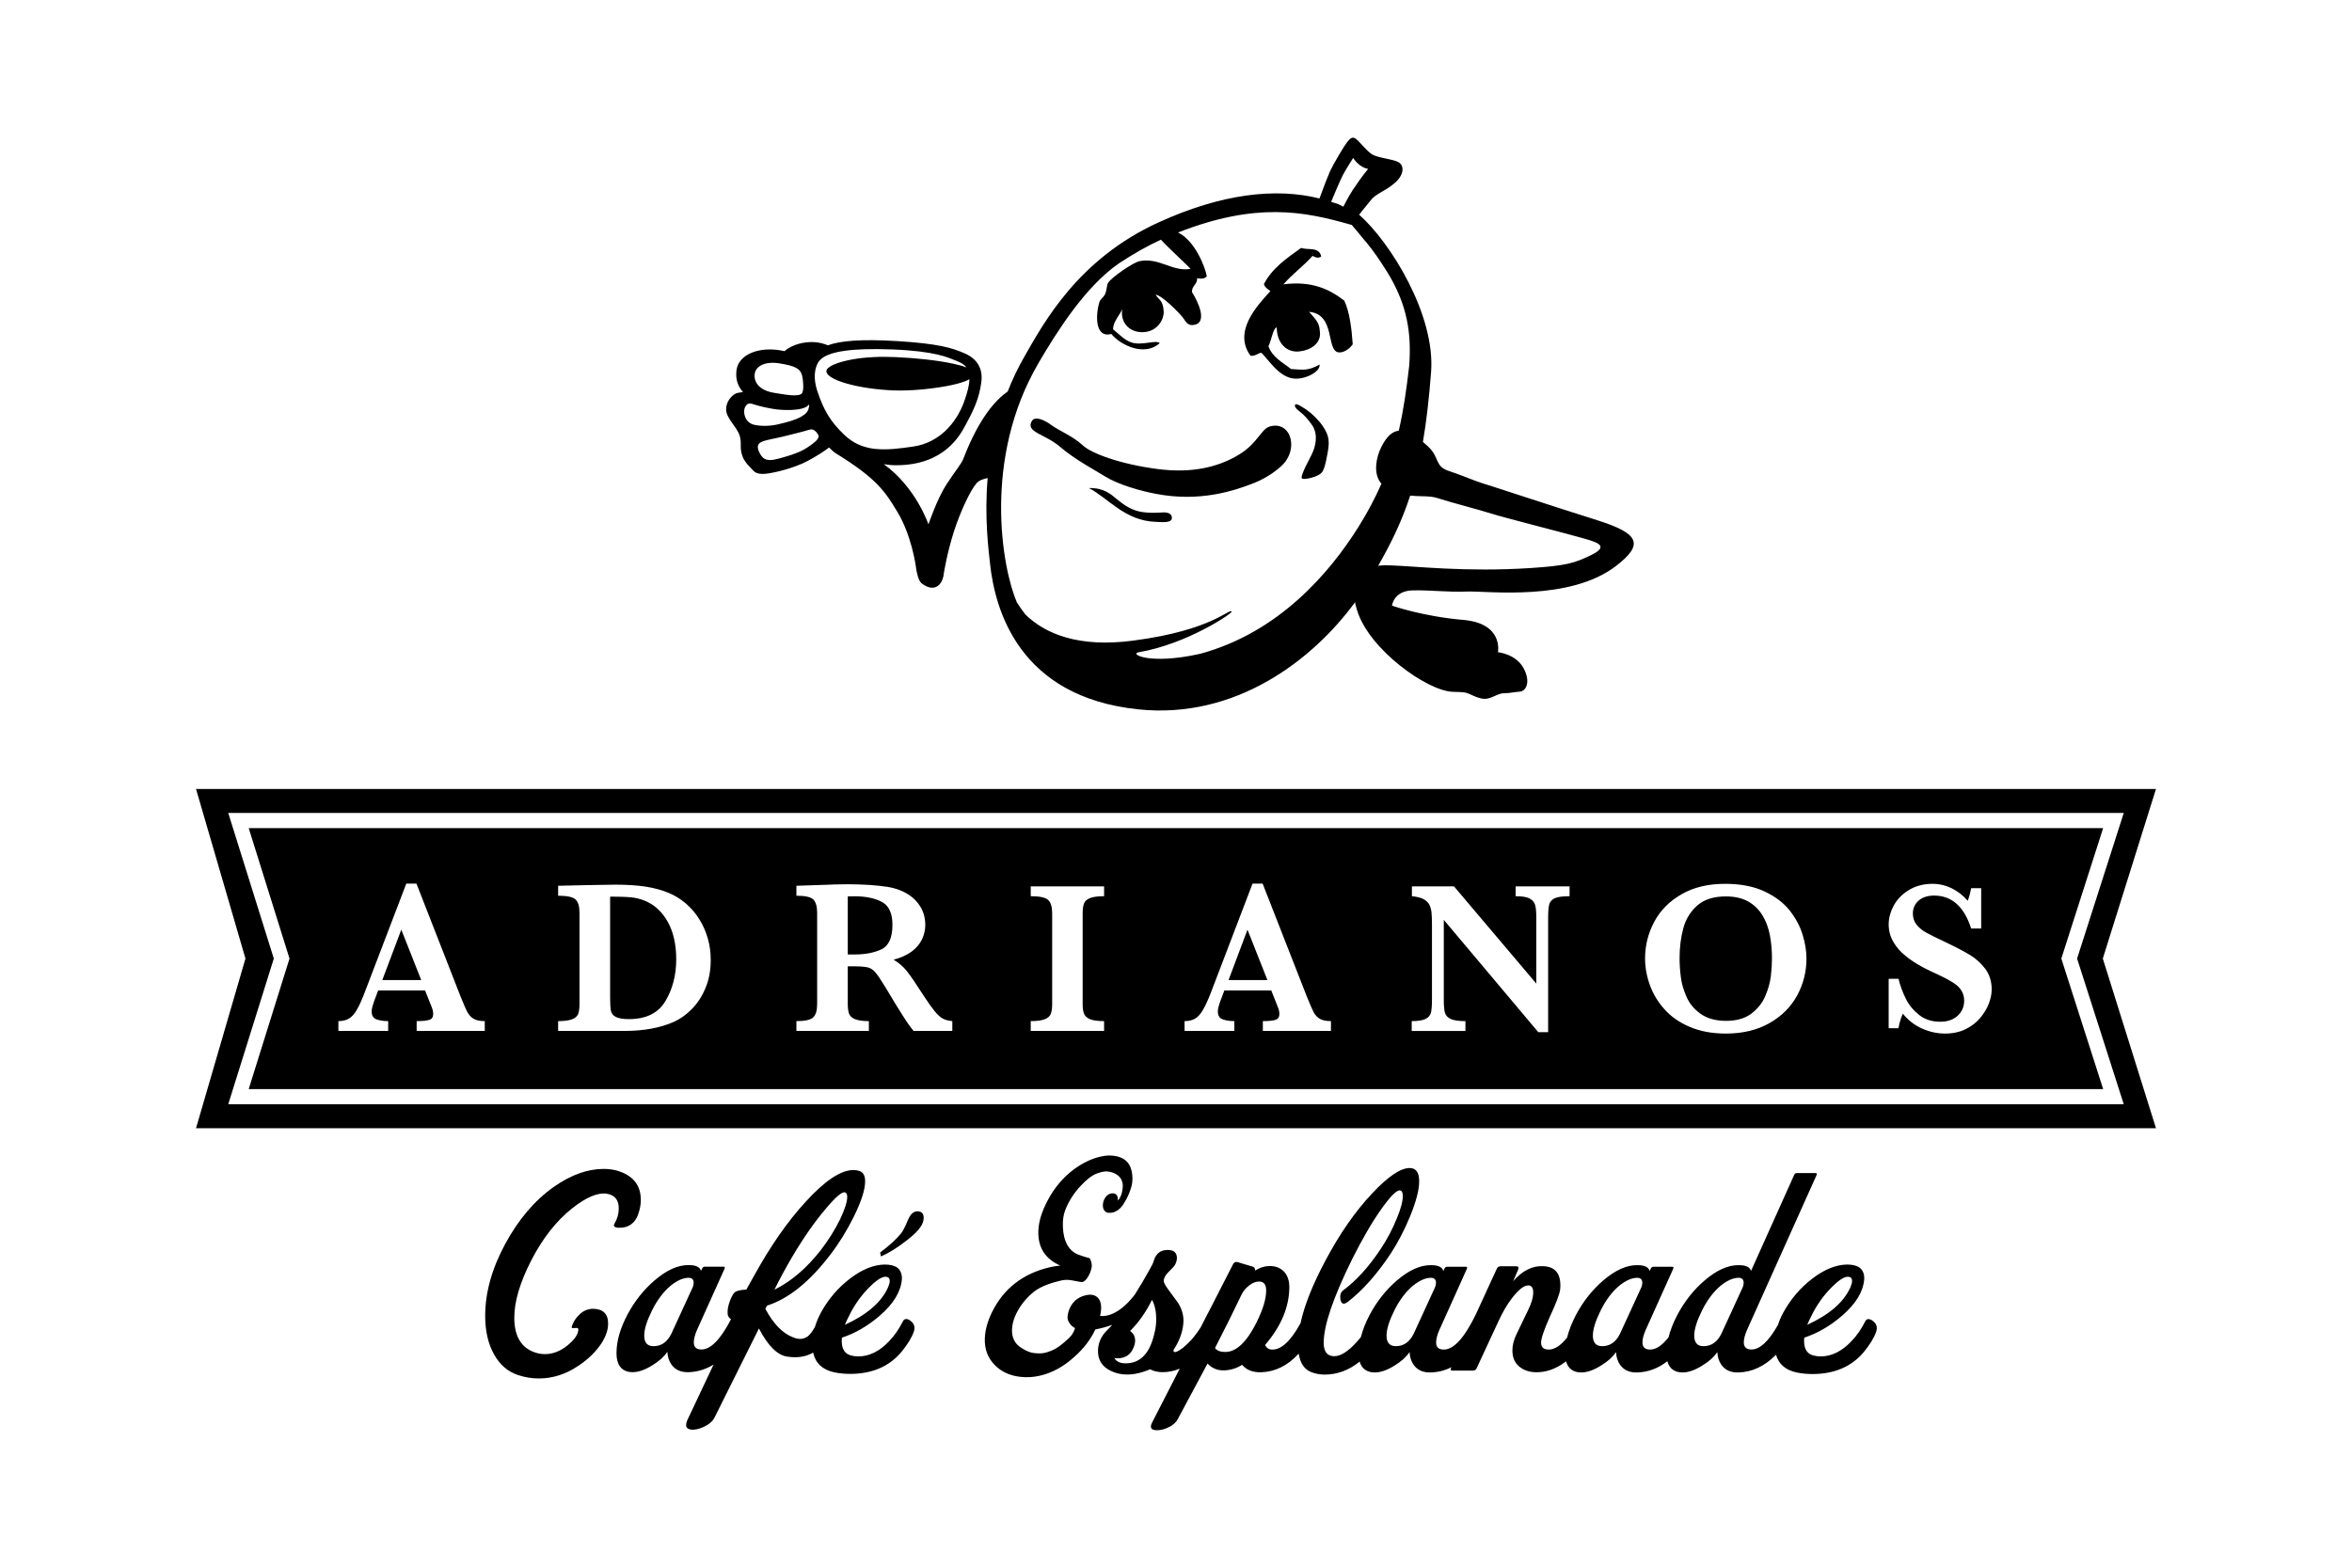
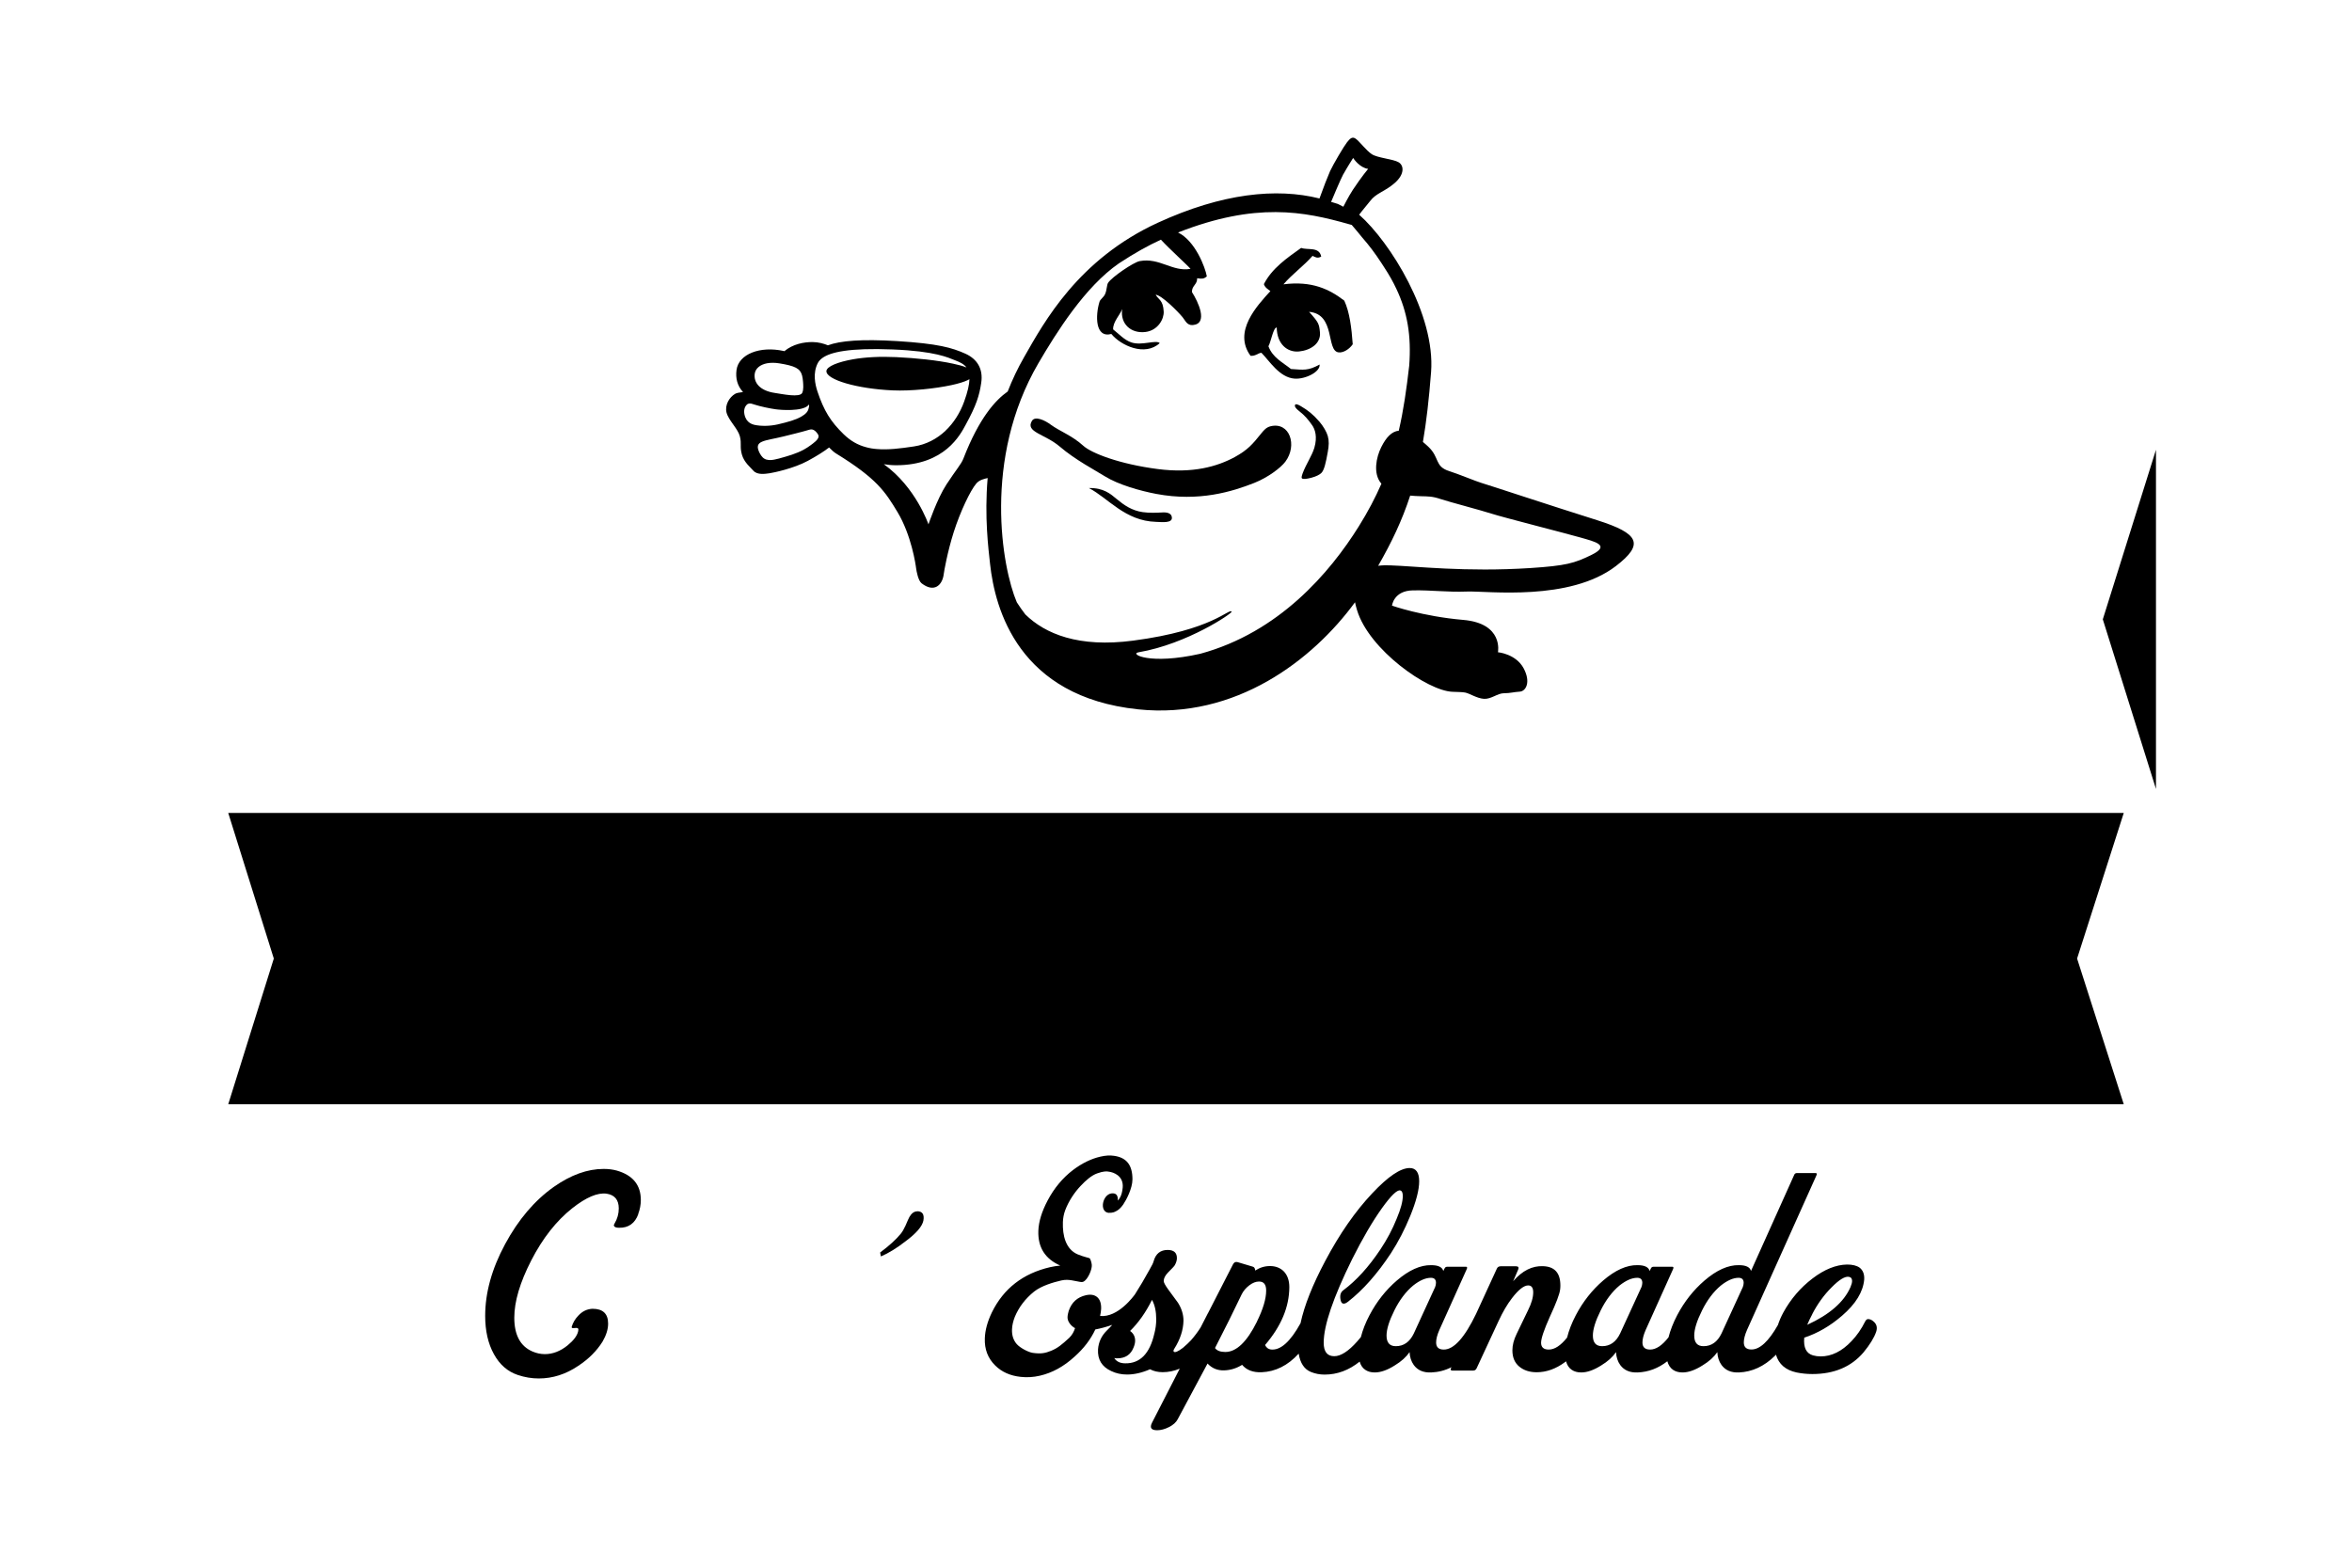
<svg xmlns="http://www.w3.org/2000/svg" id="Cafe_Esplanade_Vorne" data-name="Cafe Esplanade Vorne" viewBox="0 0 340.16 226.77">
-   <path d="M311.81,114.13H28.35l7.15,24.53-7.15,24.54h283.46l-7.69-24.54,7.69-24.53ZM307.15,159.73H33.01l6.59-21.07-6.59-21.06h274.14l-6.75,21.06,6.75,21.07Z" />
+   <path d="M311.81,114.13H28.35h283.46l-7.69-24.54,7.69-24.53ZM307.15,159.73H33.01l6.59-21.07-6.59-21.06h274.14l-6.75,21.06,6.75,21.07Z" />
  <path d="M304.17,119.79H35.97l5.9,18.87-5.9,18.88h268.2l-6.05-18.88,6.05-18.87ZM70.11,149.13h-9.85v-1.42c.83,0,1.44-.06,1.82-.18s.57-.4.57-.84c0-.31-.06-.62-.19-.94l-.98-2.47h-6.79l-.51,1.36c-.28.76-.43,1.31-.43,1.65,0,.62.24,1.01.72,1.17.48.17,1.03.25,1.67.25v1.42h-7.2v-1.42c.57,0,1.06-.11,1.46-.33.41-.21.79-.62,1.16-1.23.36-.6.75-1.44,1.17-2.55l6.03-15.78h1.47l6.36,16.28c.47,1.15.8,1.93,1.02,2.33.22.41.52.72.9.95.38.22.91.33,1.6.33v1.42ZM102.02,142.95c-.51,1.22-1.18,2.23-1.99,3.04-.81.82-1.68,1.43-2.6,1.84-1.95.86-4.34,1.3-7.17,1.3h-9.54v-1.42c.88,0,1.55-.09,2-.26.45-.17.75-.42.89-.76.13-.34.2-.82.2-1.45v-13.2c0-.9-.18-1.54-.55-1.91s-1.22-.56-2.54-.56v-1.44l4.48-.1c.16,0,.79-.01,1.88-.03,1.1-.02,1.74-.03,1.92-.03,1.71,0,3.17.1,4.36.28,1.2.19,2.3.48,3.3.89.91.37,1.75.89,2.53,1.55.77.67,1.42,1.42,1.94,2.27.54.85.94,1.77,1.23,2.77.29.99.43,2.04.43,3.13,0,1.51-.25,2.87-.77,4.09ZM137.73,149.13h-5.6c-.2-.23-.45-.56-.76-.99-.3-.43-.63-.94-.99-1.52s-.66-1.06-.9-1.44l-1.41-2.35c-.64-1.04-1.12-1.76-1.45-2.15-.32-.38-.69-.63-1.11-.74-.41-.1-1.12-.16-2.12-.16h-.78v5.46c0,.58.06,1.04.18,1.39.13.35.42.61.87.8.46.18,1.13.28,2,.28v1.42h-10.48v-1.42c1.27,0,2.09-.19,2.45-.56.37-.37.55-1.01.55-1.91v-13.2c0-.89-.18-1.53-.53-1.9-.35-.38-1.18-.57-2.47-.57v-1.44l4.83-.16c.38-.02.8-.04,1.28-.04.47-.02.92-.02,1.33-.02.32,0,.85.01,1.59.03,1.04.03,2.01.09,2.91.19.91.09,1.62.21,2.14.35.78.2,1.51.52,2.2.97.7.45,1.26,1.05,1.7,1.79.43.74.66,1.6.66,2.57,0,.7-.16,1.38-.46,2.04-.31.66-.79,1.24-1.46,1.76-.68.51-1.56.92-2.66,1.22.75.44,1.38.98,1.91,1.64.52.65,1.34,1.85,2.46,3.6.65,1,1.19,1.75,1.61,2.26.42.5.81.85,1.16,1.03.36.18.81.3,1.35.35v1.42ZM159.68,129.64c-.89,0-1.56.09-2.01.26-.45.18-.75.43-.88.76-.14.33-.21.81-.21,1.44v13.14c0,.59.06,1.07.2,1.4.14.34.42.6.85.79.44.18,1.12.28,2.05.28v1.42h-10.61v-1.42c.88,0,1.55-.09,2-.26.45-.17.75-.42.89-.76.14-.34.21-.82.21-1.45v-13.14c0-.9-.19-1.54-.57-1.91-.37-.36-1.22-.55-2.53-.55v-1.42h10.61v1.42ZM192.49,149.13h-9.85v-1.42c.83,0,1.44-.06,1.82-.18s.57-.4.57-.84c0-.31-.06-.62-.19-.94l-.98-2.47h-6.79l-.51,1.36c-.29.76-.43,1.31-.43,1.65,0,.62.24,1.01.72,1.17.48.17,1.04.25,1.67.25v1.42h-7.2v-1.42c.58,0,1.06-.11,1.47-.33.4-.21.78-.62,1.15-1.23.36-.6.75-1.44,1.18-2.55l6.03-15.78h1.46l6.37,16.28c.46,1.15.8,1.93,1.01,2.33.22.41.51.72.89.95.39.22.92.33,1.61.33v1.42ZM227,129.64c-.99,0-1.71.1-2.14.29-.43.21-.7.51-.8.89-.1.39-.16,1.03-.16,1.91v16.58h-1.42l-13.67-16.25v11.52c0,.87.05,1.5.16,1.9.11.39.38.7.82.91.45.21,1.16.32,2.15.32v1.42h-7.77v-1.42c.92,0,1.59-.11,2.01-.32.42-.21.67-.52.77-.91.1-.4.15-1.03.15-1.9v-10.67c0-.87-.02-1.51-.07-1.95-.05-.43-.16-.8-.33-1.13-.18-.32-.46-.58-.86-.79-.39-.2-.94-.33-1.64-.4v-1.42h6.09l11.9,14.06v-9.55c0-.78-.05-1.37-.16-1.79-.11-.42-.38-.74-.8-.97-.43-.22-1.1-.33-2.03-.33v-1.42h7.8v1.42ZM259.91,144.01c-.91,1.66-2.24,2.99-4.02,4-1.77,1-3.87,1.5-6.28,1.5-1.98,0-3.71-.32-5.21-.96-1.5-.63-2.73-1.49-3.68-2.56-.95-1.06-1.66-2.24-2.11-3.51-.46-1.28-.69-2.55-.69-3.84,0-1.86.44-3.62,1.31-5.27.88-1.66,2.19-2.99,3.95-4,1.75-1.02,3.86-1.52,6.3-1.52,2.23,0,4.13.36,5.69,1.09,1.56.73,2.78,1.65,3.66,2.76.87,1.12,1.5,2.28,1.87,3.5.38,1.21.56,2.37.56,3.47,0,1.9-.45,3.68-1.35,5.34ZM287.63,145.19c-.28.72-.7,1.41-1.26,2.08-.56.66-1.26,1.2-2.12,1.62-.85.41-1.83.62-2.95.62s-2.22-.24-3.31-.72c-1.1-.49-2.03-1.21-2.79-2.16-.33.76-.53,1.46-.63,2.11h-1.42v-7.15h1.42c.26,1.02.61,1.99,1.07,2.89.44.91,1.09,1.68,1.92,2.34.82.65,1.84.98,3.04.98,1.05,0,1.89-.29,2.52-.86.63-.58.95-1.31.95-2.18,0-.49-.1-.92-.3-1.29-.19-.37-.47-.71-.84-1-.37-.29-.88-.6-1.52-.94-.65-.33-1.37-.68-2.2-1.05-1.26-.6-2.3-1.2-3.11-1.81s-1.43-1.19-1.84-1.77c-.42-.56-.71-1.11-.87-1.62-.16-.51-.24-1.04-.24-1.56,0-.93.26-1.85.76-2.77.5-.91,1.24-1.65,2.21-2.23.97-.58,2.1-.87,3.37-.87.98,0,1.91.22,2.79.65.88.44,1.65,1.04,2.3,1.8.18-.43.35-1.04.5-1.82h1.45v5.83h-1.45c-1.02-3.18-2.81-4.76-5.36-4.76-.93,0-1.67.24-2.23.72-.56.49-.84,1.12-.84,1.89,0,.61.18,1.14.52,1.58.36.45.82.84,1.39,1.15.57.32,1.49.78,2.77,1.38,1.54.73,2.74,1.36,3.61,1.89.87.53,1.6,1.21,2.21,2.02.59.81.9,1.8.9,2.95,0,.64-.14,1.33-.42,2.06Z" />
  <polygon points="55.29 141.77 60.92 141.77 58.04 134.48 55.29 141.77" />
-   <path d="M93.19,130.27c-.62-.25-1.28-.41-1.97-.47-.69-.07-1.69-.1-2.98-.1v14.69c0,.84.04,1.46.12,1.85.08.38.33.67.72.87.41.2,1.03.31,1.87.31,2.5,0,4.27-.88,5.3-2.63,1.03-1.74,1.55-3.75,1.55-6.03,0-2.16-.42-3.98-1.24-5.44-.83-1.47-1.95-2.49-3.37-3.05Z" />
  <path d="M127.55,130.47c-1.02-.54-2.34-.82-3.97-.82-.23,0-.4.01-.54.01-.12,0-.27.01-.43.01v8.4h.97c1.55,0,2.85-.25,3.91-.75,1.05-.51,1.58-1.69,1.58-3.54,0-1.66-.51-2.77-1.52-3.31Z" />
  <polygon points="177.68 141.77 183.3 141.77 180.42 134.48 177.68 141.77" />
  <path d="M254.91,132.44c-.5-.85-1.19-1.53-2.06-2.03-.88-.49-1.96-.74-3.24-.74-1.77,0-3.15.44-4.15,1.32-.98.88-1.66,1.97-2.01,3.29-.36,1.33-.54,2.77-.54,4.33,0,.86.06,1.76.18,2.7.11.94.38,1.89.82,2.87.42.99,1.11,1.81,2.06,2.49.95.66,2.17,1,3.67,1s2.7-.34,3.63-1.03c.93-.7,1.61-1.55,2.03-2.55.43-1,.7-1.96.81-2.87.11-.92.16-1.79.16-2.61,0-1.17-.1-2.28-.3-3.33-.2-1.05-.55-2-1.06-2.84Z" />
  <path d="M92.3,175.61c.25-.66.38-1.34.38-2.02,0-2.19-1.17-3.61-3.51-4.27-.56-.15-1.18-.23-1.87-.23-2.34,0-4.75.87-7.21,2.6-2.77,1.96-5.12,4.72-7.04,8.28-1.92,3.56-2.88,7.02-2.88,10.38,0,2.16.42,4.01,1.26,5.53.84,1.53,2,2.53,3.47,3.02.99.33,2,.5,3.02.5,2.01,0,3.92-.61,5.72-1.83,1.5-.99,2.67-2.16,3.51-3.51.53-.92.8-1.78.8-2.6,0-1.42-.75-2.14-2.25-2.14-.79.03-1.48.36-2.06.99-.46.48-.78,1.02-.95,1.6-.03.1,0,.17.08.19.03.03.17.03.42,0,.2-.03.34,0,.42.08.05.08.05.22,0,.42-.15.64-.66,1.31-1.53,2.02-1.04.84-2.14,1.26-3.28,1.26-.61,0-1.21-.13-1.79-.38-1.76-.76-2.63-2.39-2.63-4.89,0-2.34.82-5.11,2.46-8.3,1.64-3.19,3.62-5.71,5.93-7.54,2.01-1.58,3.66-2.28,4.96-2.1,1.17.18,1.76.89,1.76,2.14,0,.76-.2,1.49-.61,2.18-.1.15-.13.27-.08.34.08.18.32.27.73.27,1.37.03,2.3-.64,2.79-1.98Z" />
-   <path d="M131.08,190.8c-.23,0-.39.11-.5.34-.56,1.12-1.22,2.07-1.98,2.86-1.4,1.48-2.89,2.21-4.47,2.21-.38,0-.75-.05-1.11-.15-.97-.28-1.39-1.13-1.26-2.56,1.93-.64,3.75-1.69,5.46-3.17,1.98-1.7,3.05-3.45,3.21-5.23.05-.76-.17-1.34-.65-1.72-.43-.31-1.04-.46-1.83-.46-1.6.03-3.27.7-5,2.02-1.73,1.32-3.13,2.95-4.2,4.89-.39.72-.69,1.44-.9,2.14-.35.61-.67,1.04-.97,1.29-.61.48-1.34.55-2.18.19-1.5-.56-2.84-1.93-4.01-4.12l.23-.46.11-.04c3.05-.99,6.07-3.43,9.05-7.33,1.27-1.65,2.4-3.49,3.4-5.5,1.09-2.21,1.64-3.92,1.64-5.11,0-.81-.27-1.31-.8-1.49-.28-.1-.57-.15-.88-.15-1.83,0-4.13,1.53-6.91,4.58-2.6,2.82-5.05,6.34-7.37,10.53l-1.22,2.18c-.87.05-1.42.18-1.66.38-.24.2-.48.64-.73,1.3-.24.66-.35,1.25-.32,1.76,0,.34.16.63.49.86-1.51,2.91-2.93,4.37-4.27,4.37-.74,0-1.11-.34-1.11-1.03,0-.48.15-1.08.46-1.79l3.97-8.82c.1-.23.06-.34-.11-.34h-2.71c-.18,0-.31.08-.38.23l-.19.38c-.15-.56-.74-.84-1.76-.84-1.55-.03-3.21.72-4.96,2.22-1.6,1.38-2.92,3.05-3.95,5.01-1.03,1.96-1.55,3.79-1.55,5.5,0,1.15.32,1.94.95,2.38.38.26.84.38,1.37.38.86,0,1.83-.34,2.9-1.02.94-.57,1.65-1.21,2.14-1.92.03.71.23,1.34.61,1.87.56.76,1.4,1.12,2.52,1.07,1.26-.05,2.45-.42,3.55-1.1l-3.82,8.09c-.1.25-.15.47-.15.65,0,.36.2.57.61.65.53.1,1.18-.03,1.95-.38.76-.36,1.29-.81,1.56-1.37l6.41-12.86c1.32,2.54,2.71,3.91,4.16,4.08.36.05.7.08,1.03.08,1.01,0,1.89-.23,2.65-.67.34,1.53,1.35,2.48,3.04,2.85.74.15,1.5.23,2.29.23,3.15,0,5.62-1.04,7.4-3.13.92-1.12,1.53-2.11,1.83-2.98.2-.61.08-1.11-.38-1.49-.25-.23-.5-.34-.73-.34ZM122.91,190.11c.76-1.48,1.69-2.77,2.79-3.87,1.09-1.11,1.92-1.62,2.48-1.55.33.05.5.25.5.61,0,.23-.08.52-.23.88-.94,2.16-3.03,3.98-6.26,5.46.2-.48.44-.99.73-1.53ZM114.51,181.91c1.7-2.87,3.35-5.23,4.92-7.06,1.42-1.7,2.35-2.49,2.79-2.37.2.08.31.29.31.65,0,.71-.34,1.79-1.03,3.24-.76,1.55-1.7,3.05-2.82,4.5-2.06,2.62-4.29,4.52-6.68,5.69.81-1.63,1.65-3.18,2.52-4.66ZM100.16,186.26l-3.05,6.64c-.59,1.22-1.45,1.83-2.6,1.83-.89,0-1.34-.51-1.34-1.53,0-.92.38-2.13,1.13-3.64.75-1.51,1.66-2.72,2.73-3.61.94-.74,1.79-1.11,2.56-1.11.48,0,.73.24.73.73,0,.2-.05.43-.15.69Z" />
  <path d="M132.64,175.23c-.43,0-.8.27-1.11.8-.1.18-.29.6-.57,1.26-.23.51-.46.9-.69,1.18-.66.81-1.65,1.72-2.98,2.71l.11.57c1.12-.48,2.3-1.21,3.55-2.18,1.58-1.17,2.44-2.18,2.6-3.02.15-.89-.15-1.34-.92-1.34Z" />
  <path d="M270.26,190.8c-.23,0-.39.11-.5.34-.56,1.12-1.22,2.07-1.98,2.86-1.4,1.48-2.89,2.21-4.47,2.21-.38,0-.75-.05-1.11-.15-.97-.28-1.39-1.13-1.26-2.56,1.93-.64,3.75-1.69,5.46-3.17,1.98-1.7,3.05-3.45,3.21-5.23.05-.76-.17-1.34-.65-1.72-.43-.31-1.04-.46-1.83-.46-1.6.03-3.27.7-5,2.02-1.73,1.32-3.13,2.95-4.2,4.89-.34.62-.6,1.23-.8,1.84-1.34,2.36-2.61,3.54-3.82,3.54-.74,0-1.11-.34-1.11-1.03,0-.48.15-1.08.46-1.79l10.04-22.36c.1-.23.06-.34-.11-.34h-2.71c-.18,0-.31.08-.38.23l-6.26,13.93c-.15-.56-.74-.84-1.76-.84-1.55-.03-3.21.72-4.96,2.22-1.6,1.38-2.92,3.05-3.95,5.01-.58,1.11-1,2.18-1.26,3.21-.92,1.18-1.81,1.77-2.66,1.77-.74,0-1.11-.34-1.11-1.03,0-.48.15-1.08.46-1.79l3.97-8.82c.1-.23.06-.34-.11-.34h-2.71c-.18,0-.31.08-.38.23l-.19.38c-.15-.56-.74-.84-1.76-.84-1.55-.03-3.21.72-4.96,2.22-1.6,1.38-2.92,3.05-3.95,5.01-.59,1.12-1.01,2.21-1.27,3.25-.92,1.15-1.8,1.73-2.65,1.73-.74,0-1.11-.33-1.11-.99,0-.61.42-1.86,1.26-3.74.92-1.98,1.41-3.29,1.49-3.93.03-.2.04-.41.04-.61,0-1.81-.83-2.73-2.48-2.79-1.58-.08-3.03.65-4.35,2.18l.73-1.7c.13-.32.01-.47-.34-.47h-2.18c-.28,0-.47.12-.57.35l-3.01,6.55s0,0,0,0c-1.65,3.43-3.21,5.15-4.66,5.15-.74,0-1.11-.34-1.11-1.03,0-.48.15-1.08.46-1.79l3.97-8.82c.1-.23.06-.34-.11-.34h-2.71c-.18,0-.31.08-.38.23l-.19.38c-.15-.56-.74-.84-1.76-.84-1.55-.03-3.21.72-4.96,2.22-1.6,1.38-2.92,3.05-3.95,5.01-.58,1.09-.99,2.15-1.25,3.17-.17.22-.35.43-.53.63-1.27,1.43-2.38,2.14-3.32,2.14-1.02,0-1.53-.65-1.53-1.95,0-2.49,1.37-6.53,4.12-12.1,1.48-2.95,2.91-5.41,4.31-7.37,1.3-1.81,2.18-2.66,2.63-2.56.25.05.38.32.38.8,0,.79-.29,1.88-.88,3.28-.61,1.53-1.4,3.02-2.37,4.47-1.68,2.52-3.46,4.48-5.34,5.88-.43.31-.56.81-.38,1.53.08.28.22.42.42.42.18,0,.38-.09.61-.27,2.19-1.7,4.26-4.05,6.22-7.02,1.07-1.65,2-3.45,2.79-5.38.86-2.11,1.3-3.79,1.3-5.04s-.46-1.91-1.37-1.91c-1.32,0-3.13,1.22-5.42,3.66-2.47,2.62-4.73,5.88-6.79,9.77-1.84,3.46-3.03,6.46-3.58,9.02-1.48,2.69-2.91,3.96-4.29,3.8-.38-.05-.66-.27-.84-.65,2.32-2.7,3.49-5.48,3.51-8.36,0-.99-.28-1.77-.84-2.33-.51-.48-1.16-.73-1.95-.73s-1.48.22-2.14.65c-.03-.33-.15-.52-.38-.57l-2.18-.65c-.28-.08-.5.03-.65.31l-3.61,7.05s-.04.05-.05.08c0,.02-.02.04-.03.06l-1,1.95c-.4.63-.86,1.25-1.38,1.84-.28.31-.67.67-1.18,1.11-.74.56-1.18.74-1.34.53-.05-.08-.03-.2.08-.38.86-1.35,1.31-2.71,1.34-4.08,0-.89-.27-1.76-.8-2.6-.48-.64-.95-1.27-1.39-1.89-.45-.62-.67-1.04-.67-1.24,0-.38.2-.79.61-1.22.58-.58.92-.94.99-1.07.2-.36.31-.7.31-1.03,0-.79-.45-1.18-1.34-1.18-1.04,0-1.72.54-2.02,1.61-.05.23-.25.65-.61,1.26-.7,1.28-1.4,2.46-2.09,3.54-.18.25-2.45,3.4-5.05,3.14.08-.36.13-.7.15-1.01.03-.78-.16-1.35-.55-1.7-.4-.35-.95-.45-1.66-.29-1.22.28-2.05,1.01-2.48,2.27-.06.19-.06.23-.1.39-.03.12-.09.44-.06.7,0,.03.01.06.02.09.07.45.52,1.04,1.06,1.31-.17.52-.41.98-.85,1.41-1.06.97-1.66,1.48-2.62,1.87-.83.33-1.41.47-2.64.3-.67-.1-1.85-.73-2.33-1.28-.48-.55-.71-1.26-.68-2.11.02-.58.16-1.19.41-1.83.6-1.42,1.52-2.63,2.79-3.65,1.08-.85,2.77-1.34,3.94-1.61.57-.13,1.08-.09,1.49-.02l1.22.23c.32.05.47.03.72-.2.51-.46,1.01-1.62.97-2.25-.02-.36-.22-.9-.3-.96-.08-.07-.82-.19-1.76-.58-1.7-.74-2.19-2.69-2.12-4.66.02-.59.13-1.16.33-1.71.52-1.36,1.35-2.59,2.23-3.52.8-.86,1.61-1.53,2.38-1.81.98-.36,1.43-.3,1.66-.26.72.08,2.2.6,2.05,2.31-.12,1.33-.59,1.71-.66,1.83-.16.32.29-1.14-.96-.99-1.3.16-1.8,2.62-.45,2.81.72.02.95-.14,1.34-.37.29-.18.62-.56.82-.86.42-.62,1.32-2.3,1.32-3.62,0-2.02-.82-3.15-2.68-3.4-.57-.09-1.22-.05-1.95.12-1.35.31-2.67.96-3.96,1.93-1.5,1.14-2.72,2.61-3.67,4.4-.85,1.6-1.3,3.07-1.35,4.4-.08,2.39.97,4.06,3.17,5.03-.48.04-.97.12-1.47.23-3.92.91-6.73,3.09-8.42,6.54-.64,1.33-.98,2.58-1.02,3.75-.06,1.58.44,2.89,1.5,3.93.94.94,2.18,1.49,3.69,1.65.91.1,1.83.05,2.77-.17,1.79-.41,3.46-1.33,5.01-2.75,1.34-1.19,2.34-2.5,3.01-3.94.72-.13,1.53-.35,2.45-.66-.25.28-.51.54-.76.79-.79.77-1.22,1.68-1.3,2.75-.08,1.48.56,2.52,1.91,3.14.69.33,1.45.5,2.29.5,1.04,0,2.15-.25,3.32-.76.53.28,1.14.42,1.83.42.84,0,1.66-.17,2.47-.51l-4,7.8c-.38.74-.14,1.11.73,1.11.53,0,1.11-.15,1.72-.46.61-.31,1.03-.69,1.26-1.14l4.31-8.05c.64.69,1.44,1.02,2.4.99.92-.03,1.78-.29,2.6-.8.64.76,1.58,1.12,2.82,1.07,2-.08,3.79-.97,5.36-2.69.22,1.37.81,2.26,1.77,2.65.61.25,1.27.38,1.98.38,1.83,0,3.52-.63,5.07-1.88.15.53.42.93.81,1.19.38.26.84.38,1.37.38.86,0,1.83-.34,2.9-1.02.94-.57,1.65-1.21,2.14-1.92.03.71.23,1.34.61,1.87.56.76,1.4,1.12,2.52,1.07,1.03-.04,2-.29,2.93-.76l-.07.14c-.1.23-.04.35.19.35h3.02c.23,0,.39-.11.5-.34l3.17-6.83c.61-1.32,1.26-2.43,1.95-3.32.94-1.22,1.72-1.83,2.33-1.83.48,0,.73.33.73.99,0,.74-.25,1.62-.76,2.63l-1.64,3.4c-.41.84-.61,1.63-.61,2.37,0,1.02.33,1.8.99,2.35.66.55,1.5.82,2.52.82,1.4,0,2.76-.48,4.08-1.45.06-.04.12-.09.17-.13.15.55.42.96.82,1.23.38.26.84.38,1.37.38.86,0,1.83-.34,2.9-1.02.94-.57,1.65-1.21,2.14-1.92.03.71.23,1.34.61,1.87.56.76,1.4,1.12,2.52,1.07,1.55-.06,2.98-.6,4.29-1.62.15.55.42.96.82,1.24.38.26.84.38,1.37.38.86,0,1.83-.34,2.9-1.02.94-.57,1.65-1.21,2.14-1.92.03.71.23,1.34.61,1.87.56.76,1.4,1.12,2.52,1.07,1.91-.08,3.64-.88,5.19-2.4.05-.05.11-.11.16-.17.4,1.37,1.39,2.23,2.97,2.57.74.15,1.5.23,2.29.23,3.15,0,5.62-1.04,7.4-3.13.92-1.12,1.53-2.11,1.83-2.98.2-.61.08-1.11-.38-1.49-.25-.23-.5-.34-.73-.34ZM262.09,190.11c.76-1.48,1.69-2.77,2.79-3.87,1.09-1.11,1.92-1.62,2.48-1.55.33.05.5.25.5.61,0,.23-.08.52-.23.88-.94,2.16-3.03,3.98-6.26,5.46.2-.48.44-.99.73-1.53ZM166.95,192.9c-.66,2.9-2.06,4.34-4.2,4.31-.74,0-1.27-.25-1.6-.76.13.03.27.04.42.04,1.17,0,1.96-.52,2.37-1.56.15-.36.23-.69.23-.99,0-.59-.24-1.06-.73-1.41,1.22-1.2,2.28-2.7,3.17-4.5.41.74.61,1.68.61,2.82,0,.69-.09,1.37-.27,2.06ZM181.79,191.18c-1.45,2.93-2.98,4.39-4.58,4.39-.71,0-1.21-.19-1.49-.57,1.48-2.87,2.76-5.46,3.85-7.75.25-.51.62-.95,1.11-1.32.48-.37.95-.55,1.41-.55.69,0,1.03.43,1.03,1.3,0,1.2-.45,2.7-1.34,4.5ZM207.52,186.26l-3.05,6.64c-.59,1.22-1.45,1.83-2.6,1.83-.89,0-1.34-.51-1.34-1.53,0-.92.38-2.13,1.13-3.64.75-1.51,1.66-2.72,2.73-3.61.94-.74,1.79-1.11,2.56-1.11.48,0,.73.24.73.73,0,.2-.05.43-.15.69ZM237.36,186.26l-3.05,6.64c-.59,1.22-1.45,1.83-2.6,1.83-.89,0-1.34-.51-1.34-1.53,0-.92.38-2.13,1.13-3.64.75-1.51,1.66-2.72,2.73-3.61.94-.74,1.79-1.11,2.56-1.11.48,0,.73.24.73.73,0,.2-.05.43-.15.69ZM252.02,186.26l-3.05,6.64c-.59,1.22-1.45,1.83-2.6,1.83-.89,0-1.34-.51-1.34-1.53,0-.92.38-2.13,1.13-3.64.75-1.51,1.66-2.72,2.73-3.61.94-.74,1.79-1.11,2.56-1.11.48,0,.73.24.73.73,0,.2-.05.43-.15.69Z" />
  <path d="M107,63.1c.29,1.12-.03,1.46.29,2.63.32,1.17,1.27,1.89,1.65,2.34.58.68,1.74.47,2.35.39.61-.09,3.5-.69,5.53-1.79,1.19-.64,2.32-1.34,3.09-1.94.37.37.68.67,1.01.87,5.9,3.63,7.1,5.52,8.88,8.47,2.01,3.35,2.63,7.59,2.69,8.11.07.51.31,1.81.8,2.2,1.83,1.41,3.01.26,3.2-1.34.04-.35.52-3.16,1.45-6.09.94-2.94,2.4-6.01,3.26-7.01.45-.52,1.08-.66,1.64-.79-.48,5.64.11,10.21.35,12.44.71,6.5,4.1,19.21,21.42,21.02,14.11,1.48,25.28-7.17,31.36-15.49.07.36.17.73.29,1.13,1.73,5.74,10.2,11.7,13.81,11.82,1.01.04,1.34.03,1.83.11.67.13,1.68.84,2.72.91,1.05.06,1.96-.81,2.88-.81s1.42-.18,2.29-.23c.87-.05,1.65-1.34.57-3.37-1.13-2.11-3.72-2.33-3.72-2.33,0,0,.86-4.18-5.04-4.68-5.89-.51-10.28-2.06-10.28-2.06,0,0,.22-2.16,3.02-2.21,2.79-.05,4.86.28,7.86.17,2.99-.1,14.79,1.45,21.49-3.68,4.13-3.17,3.41-4.71-2.73-6.65-6.15-1.93-16.17-5.24-16.73-5.39-.56-.15-3.52-1.36-4.6-1.69-2.2-.68-1.36-1.94-3.07-3.55-.26-.25-.52-.47-.77-.68.5-2.9.88-6.21,1.18-10.11.64-8.28-5.88-18.77-10.4-22.76.47-.65,1.16-1.42,1.57-1.96.89-1.19,2.07-1.33,3.54-2.6,1.48-1.27,1.39-2.56.59-3.03-.79-.47-3.06-.62-3.88-1.17-.83-.55-1.74-1.82-2.3-2.22-.54-.4-.87,0-1.29.52-.42.53-1.97,3.14-2.44,4.16-.29.64-.99,2.44-1.53,3.95-6.22-1.56-14.09-.76-23.4,3.52-11.49,5.29-16.41,14.33-19.29,19.38-.96,1.67-1.75,3.35-2.4,5.02-1.75,1.23-4.11,3.78-6.41,9.71-.31.81-1.06,1.61-2.45,3.74-1.38,2.13-2.6,5.77-2.6,5.77,0,0-1.83-5.39-6.46-8.7.57.09,1.15.15,1.77.15,7.07,0,9.31-4.45,10.07-5.85,1.55-2.82,1.98-4.25,2.25-6.07.31-2.05-.61-3.46-2.3-4.22-1.93-.86-3.92-1.45-9.89-1.82-5.15-.31-8.19-.05-9.98.61-.59-.24-1.36-.46-2.2-.47-1.28-.01-2.87.29-4.1,1.32-.04,0-.08-.02-.11-.03-3.41-.75-6.5.45-6.81,2.75-.16,1.2.12,2.3.94,3.19-.54.06-.96.14-1.16.27-.79.47-1.49,1.57-1.23,2.68.27,1.11,1.64,2.34,1.93,3.44ZM205.51,71.78c1.06.03,1.62,0,2.84.41,1.22.41,5.85,1.62,7.42,2.13,1.57.51,10.97,2.9,12.9,3.46s4.35,1.09,1.5,2.49c-2.47,1.21-3.68,1.56-8.82,1.9-9.41.61-16.69-.28-20.32-.39-.58-.02-1.16-.01-1.71.06,1.95-3.4,3.45-6.53,4.63-10.15.46.04.97.08,1.56.09ZM194.3,25.17c.61-1.09,1.4-2.32,1.4-2.32h0c.09.15.97,1.42,2.17,1.58,0,0-.9,1.05-2.22,3.04-.64.98-1.36,2.42-1.36,2.42,0,0,.06.08-.8-.39-.19-.07-.53-.16-.75-.23-.14-.03-.23-.06-.23-.06,0,0,1.41-3.39,1.78-4.04ZM150.17,52.56c2.64-4.52,6.76-11.08,11.65-14.46,2.33-1.53,4.21-2.57,6.08-3.43,1.29,1.4,3.86,3.71,4.28,4.22-2.61.47-4.47-1.66-7.35-1.12-.91.17-4.03,2.31-4.57,3.14-.2.3-.17,1.03-.43,1.62-.2.47-.71.77-.81,1.11-.61,1.97-.66,5.3,1.71,4.67,1.38,1.68,4.86,3.29,7,1.32-.56-.51-2.57.4-4.08-.09-1.03-.33-1.83-1.24-2.66-1.89-.07-1.06,1.05-2.18,1.31-2.95-.32,2.15,1.27,3.58,3.37,3.32,1.81-.23,2.69-1.88,2.63-2.96-.09-1.69-.75-1.68-1.16-2.43.88.07,3.2,2.42,3.89,3.25.37.43.62,1.22,1.49,1.14,2.27-.2.76-3.38-.13-4.77-.04-.93.79-1.09.75-2,.7.09.93.12,1.4-.27-.22-1.27-1.66-5.12-4.16-6.35,11.25-4.41,18.18-3.06,24.72-1.2.14.03.27.07.4.11.54.63,1.06,1.25,1.54,1.85.93,1.05,1.87,2.3,2.76,3.67.14.21.28.41.4.62.69,1.05,1.27,2.07,1.75,3.1,1.59,3.36,2.18,6.76,1.86,11.1-.39,3.42-.83,6.49-1.51,9.42-1.02.11-1.82.95-2.53,2.37-.76,1.51-1.18,3.81-.07,5.19.03.04.06.08.09.11-.87,1.99-1.93,4.02-3.26,6.15-4.2,6.74-11.58,15.37-22.94,18.45-7.35,1.65-10.26.02-8.94-.21,7.09-1.21,13.61-5.68,13.48-5.88-.35-.56-2.66,2.67-14.25,4.19-7.87,1.04-12.71-.97-15.59-3.79-.41-.54-.83-1.12-1.23-1.75-2.15-5.01-4.95-20.75,3.11-34.57ZM118.27,52.53c.13-.25.34-.51.66-.74,1.17-.85,3.87-1.49,10.18-1.24,6.19.25,8.03,1.18,9.02,1.57.68.26,1.27.53,1.65,1.03-.51-.2-1.17-.38-1.93-.54-2.24-.49-5.38-.82-8.22-.95-2.36-.11-4.45,0-6.25.31-2.15.38-3.83,1.03-3.86,1.71-.05,1.24,4.42,2.56,9.58,2.79,2.66.12,6.18-.26,8.5-.76,1.02-.22,1.81-.46,2.35-.72.1-.05.19-.09.26-.14-.02.79-.26,1.84-.77,3.25-.58,1.61-1.5,3.07-2.68,4.19,0,0-.01.02-.02.03-1.25,1.17-2.79,1.99-4.56,2.26-2.05.31-3.78.51-5.32.38-.58-.04-1.12-.13-1.64-.28-1.16-.31-2.21-.9-3.21-1.87-1.88-1.83-2.85-3.39-3.79-6.2-.33-1.02-.69-2.62.05-4.08ZM118.25,62.75c.19.24.17.48.03.7-.15.26-.45.51-.74.73-.11.08-.21.16-.31.23-1.18.89-2.5,1.32-3.49,1.61-.08.03-.16.05-.24.07-1.22.36-2.01.57-2.59.4h-.02s-.01.01-.01,0c-.42-.11-.74-.41-1.03-.98-.91-1.83.72-1.69,3.48-2.38,1.1-.28,2.35-.56,3.76-.98.62-.19,1.02.42,1.16.6ZM109.15,54.08c.1-.77.76-1.33,1.78-1.53h.01c.51-.09,1.11-.1,1.77.01.56.09,1.02.18,1.41.28,1.63.42,1.9.99,2.02,2.39.03.45.1,1.14-.12,1.6-.34.72-2.86.17-3.96.01-2.18-.32-3.07-1.5-2.91-2.76ZM107.89,58.67c.17-.25.47-.39.92-.24.09.03.19.06.29.09.92.3,2.33.58,3.05.68.81.12,3.85.33,4.73-.55.01-.02.12-.13.13-.14.05.21-.05.47-.06.56-.1.45-.38.81-1.1,1.22-.83.46-1.86.75-3.36,1.1-1.15.26-2.41.28-3.41.06-.45-.11-.78-.32-.99-.59-.08-.07-.13-.16-.17-.25-.18-.28-.26-.61-.29-.93-.03-.3.03-.73.26-1.01Z" />
  <path d="M180.86,51.47c.75.05.98-.36,1.57-.44,1.17,1.17,2.6,3.58,4.8,3.74,1.56.11,3.74-.98,3.62-2.04-1.68.93-2.31.77-4.14.65-1.21-.97-2.66-1.65-3.26-3.29.37-.67.7-2.72,1.2-2.72.02,2.4,1.54,3.64,3.23,3.47,1.68-.17,3.17-1.16,3.02-2.76-.12-1.22-.17-1.42-1.57-2.97,3.86.32,2.43,5.62,4.25,5.86.7.1,1.58-.47,2.06-1.17-.17-2.35-.44-4.62-1.22-6.31-2.15-1.65-4.68-2.89-8.8-2.36,1.28-1.49,2.92-2.65,4.21-4.12.46.23.72.39,1.25.11-.28-1.48-1.95-.9-2.9-1.26-2.08,1.49-4.21,2.94-5.39,5.24.16.51.58.73.94,1.01-1.92,2.11-5.44,5.84-2.87,9.36Z" />
  <path d="M190.75,60.92c-.83-.96-1.6-1.58-2.62-2.17-.37-.22-.7-.35-.8-.22-.12.14-.11.42.59.96.76.59,1.28,1.2,1.83,1.99.45.62.8,1.71.34,3.29-.35,1.17-1.15,2.27-1.7,3.71-.08.22-.2.58-.11.7.15.18.68.11,1.37-.07.73-.19,1.21-.46,1.44-.68.43-.42.66-1.48.94-3.05.17-.94.2-1.59,0-2.31-.18-.6-.6-1.37-1.27-2.15Z" />
  <path d="M167.85,74.14c-.5.03-1.65.08-2.6-.06-1.56-.23-2.67-1-3.72-1.87-.94-.79-1.95-1.66-4.04-1.61,2.81,1.47,5.22,4.76,9.7,4.89.78.02,2.42.25,2.29-.67-.11-.8-1.14-.71-1.63-.68Z" />
  <path d="M153.27,64.6c2.24,1.92,5.15,3.44,6.54,4.31,1.93,1.2,5.09,2.1,7.43,2.54,6.17,1.16,10.98-.34,14.15-1.59,2-.79,3.85-2.2,4.5-3.07,1.78-2.37.64-5.8-2.13-5.13-.63.15-.99.6-1.28.95-1.35,1.68-2.01,2.46-3.91,3.51-2.53,1.37-6.07,2.39-11.14,1.73-5.54-.72-9.59-2.3-10.76-3.37-1.57-1.44-3.48-2.15-4.66-3.02-.89-.67-2.32-1.34-2.77-.57-.98,1.63,1.87,1.87,4.03,3.71Z" />
</svg>